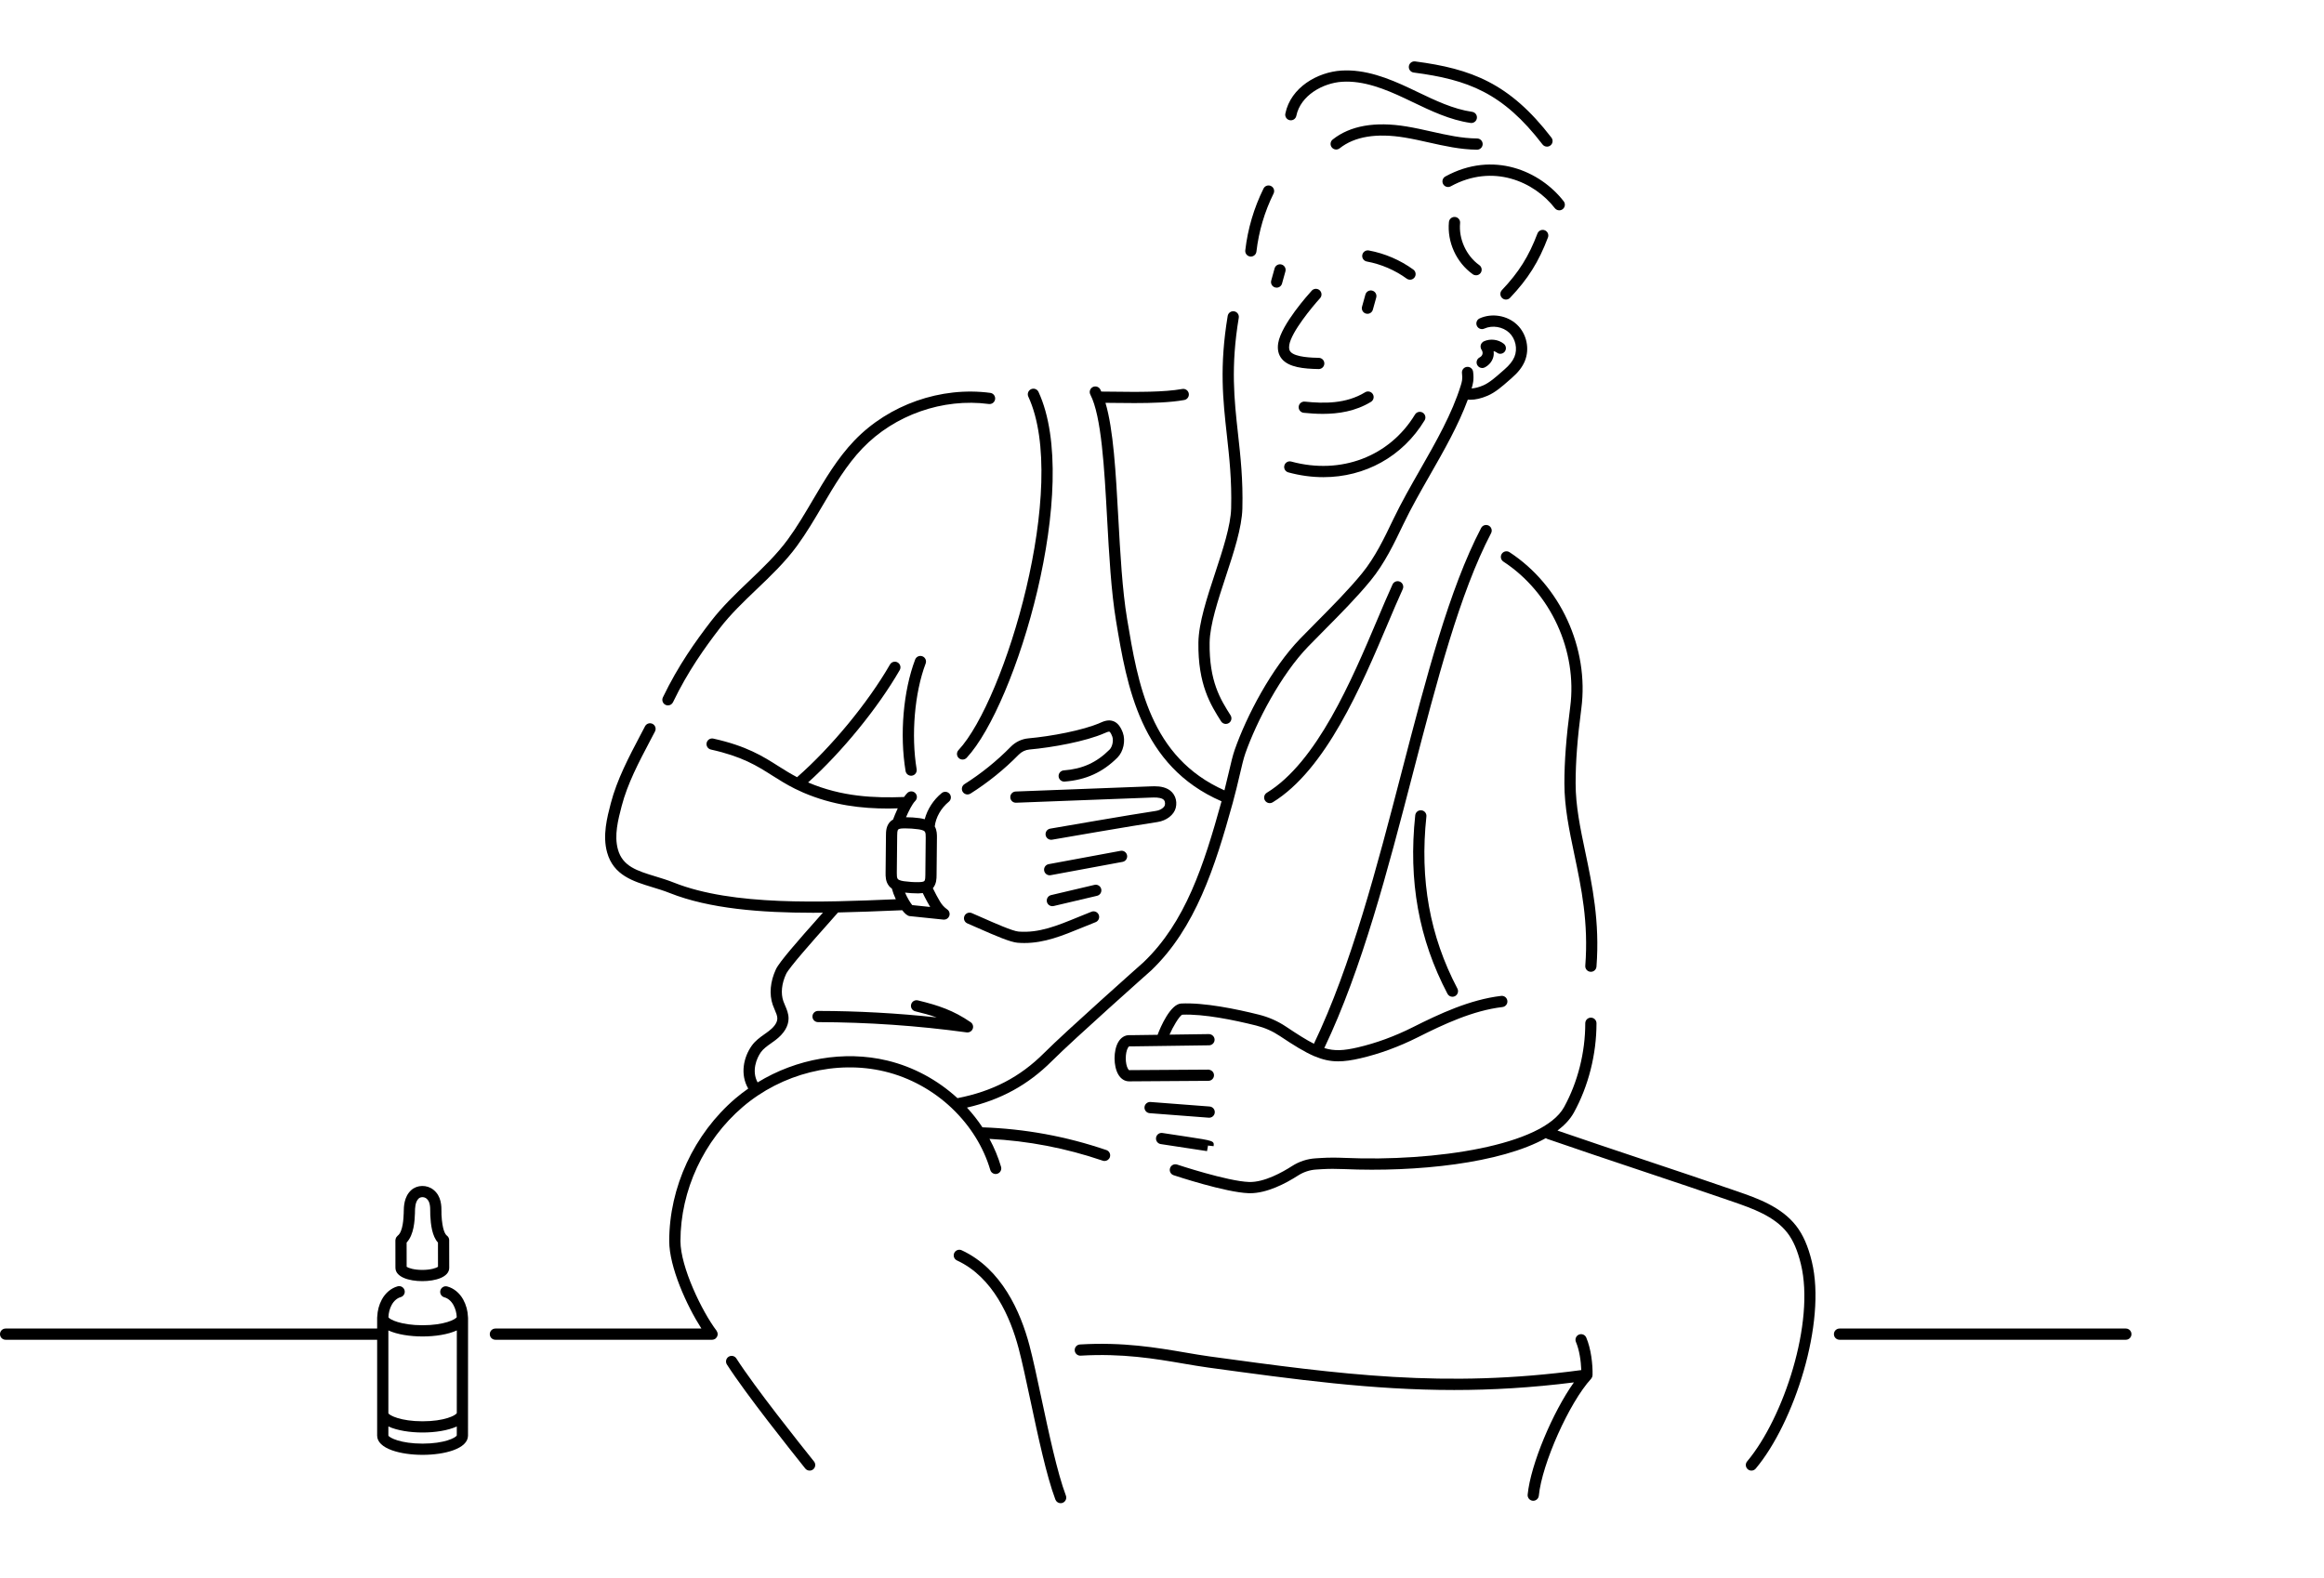
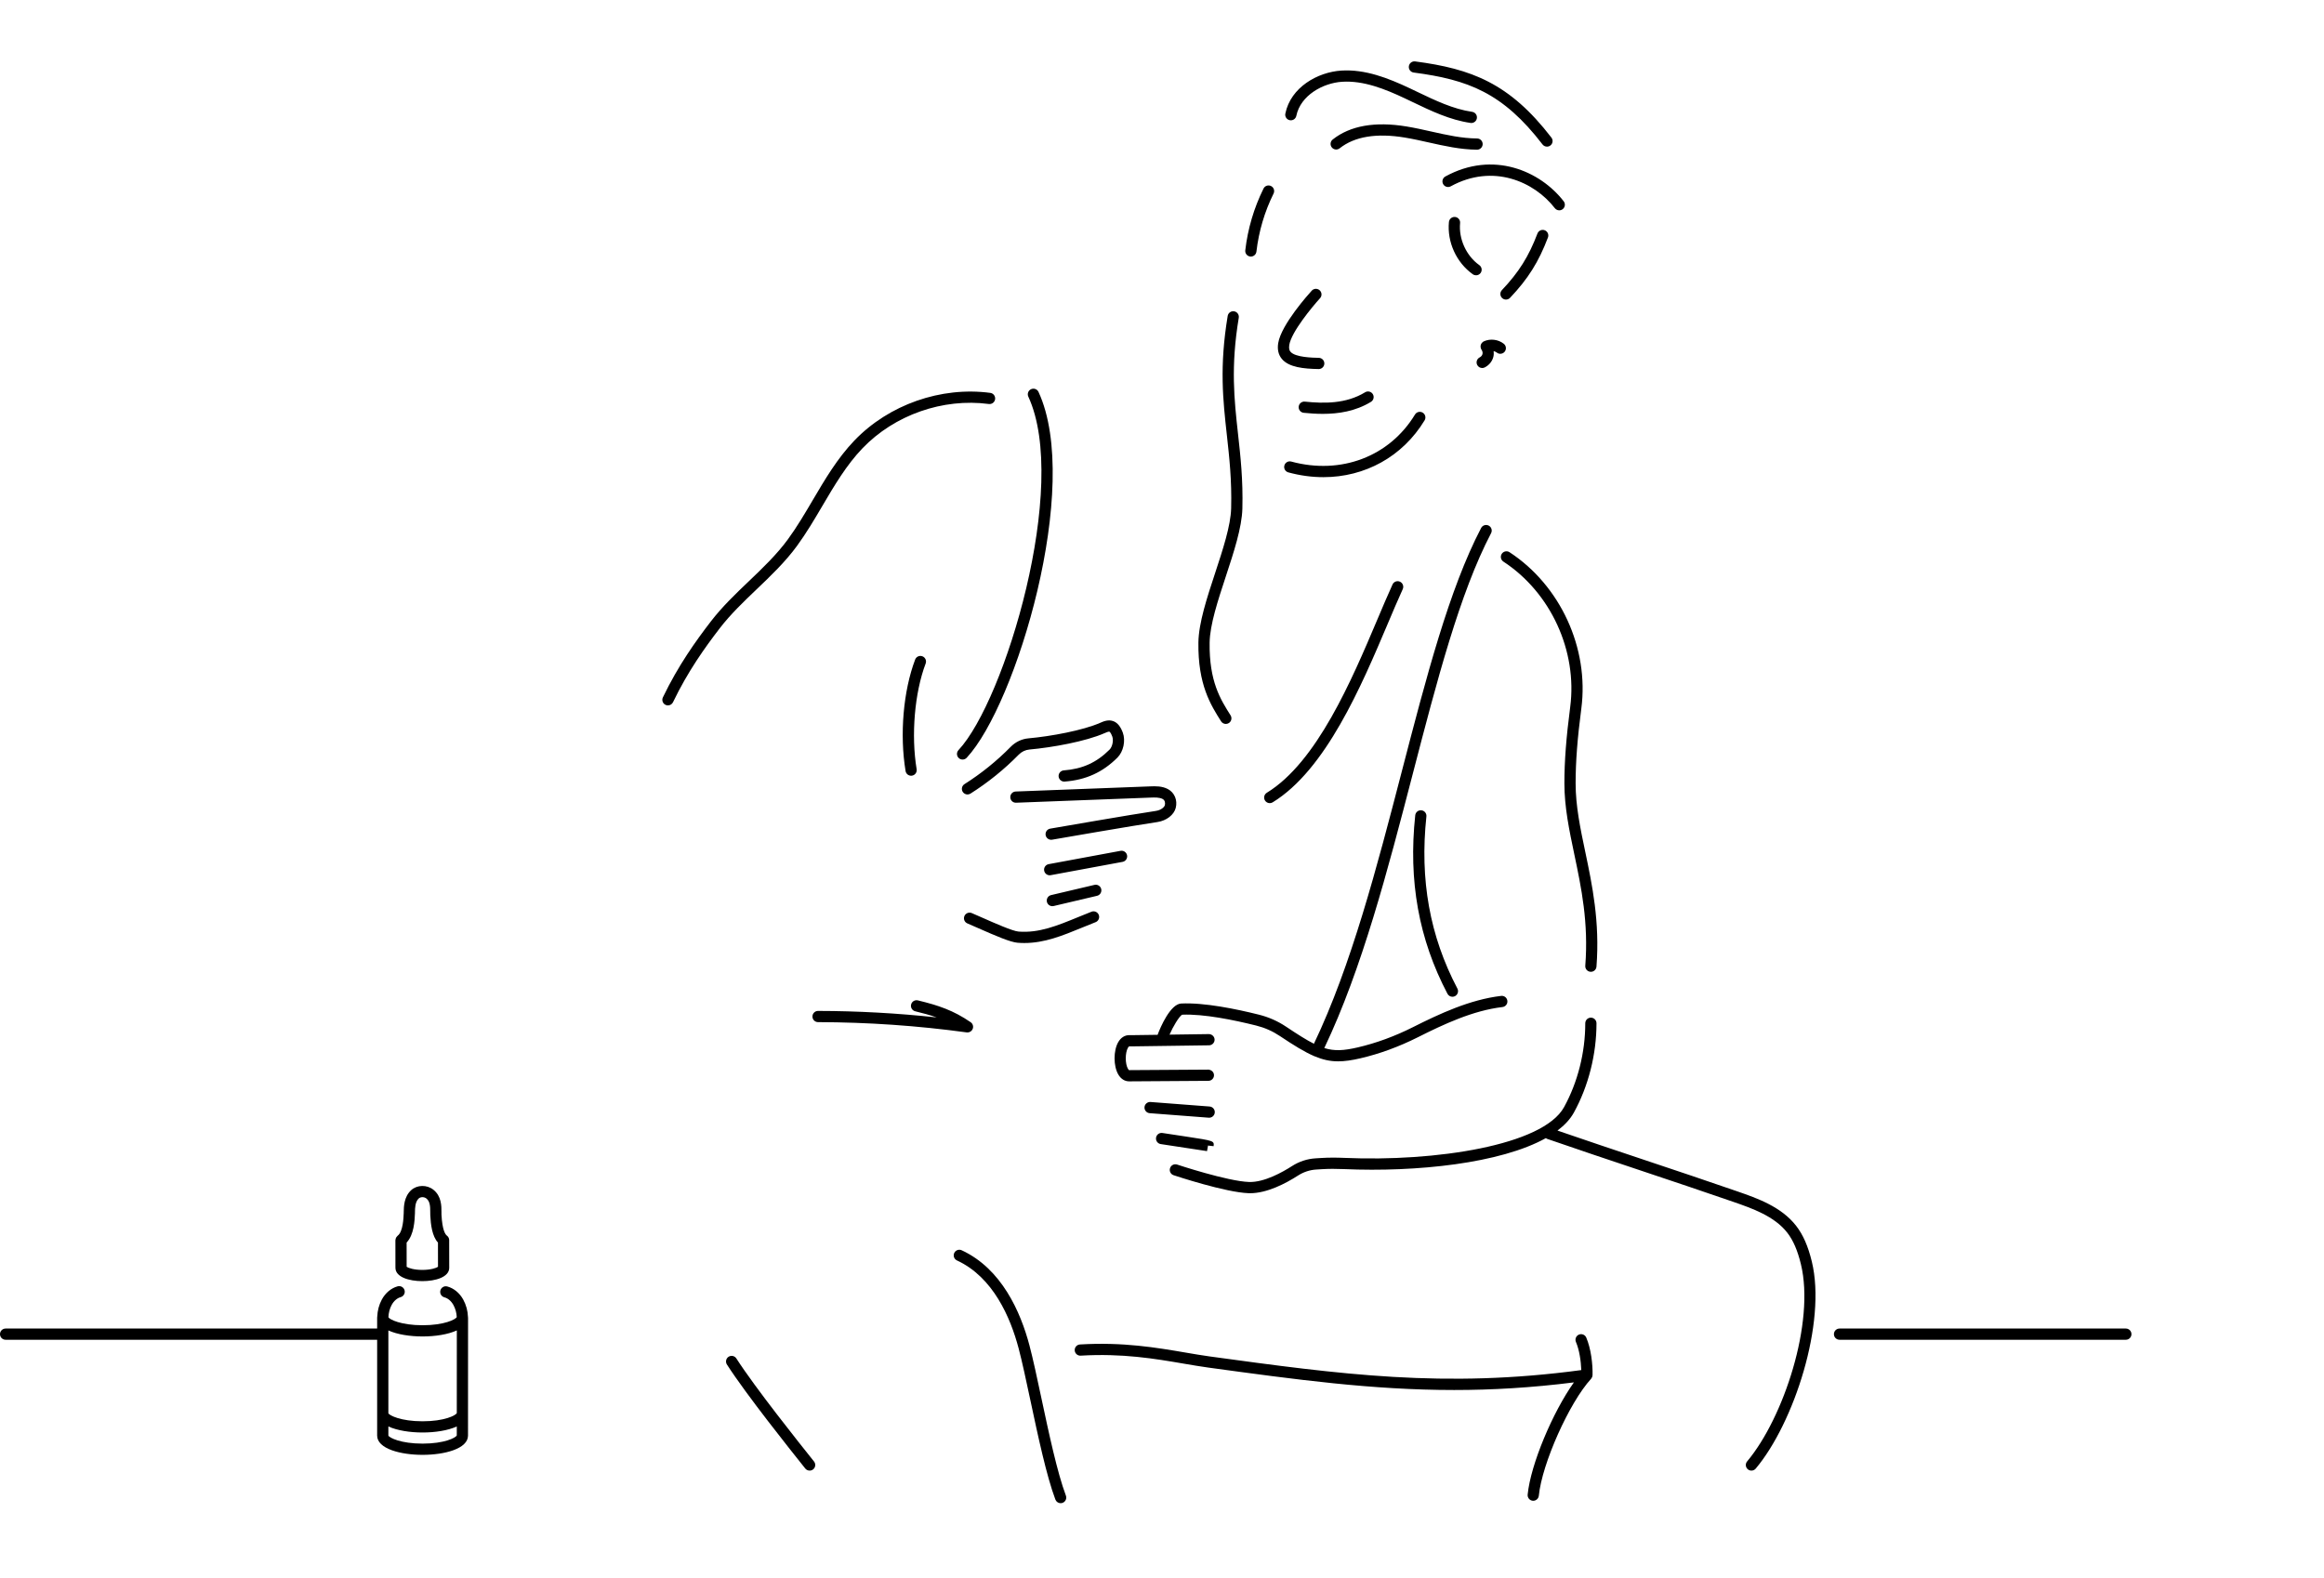
<svg xmlns="http://www.w3.org/2000/svg" width="265" height="180" viewBox="0 0 265 180">
  <g fill-rule="evenodd" transform="translate(0 7)">
    <path d="M242.405 144.534L209.758 144.534C209.404 144.534 209.118 144.821 209.118 145.174 209.118 145.528 209.404 145.814 209.758 145.814L242.405 145.814C242.758 145.814 243.044 145.528 243.044 145.174 243.044 144.821 242.758 144.534 242.405 144.534M75.887 73.396C75.976 73.439 76.071 73.459 76.164 73.459 76.402 73.459 76.631 73.325 76.741 73.096 78.44 69.561 80.391 66.845 82.076 64.655 83.307 63.053 84.813 61.616 86.268 60.225 87.873 58.694 89.531 57.11 90.878 55.269 91.95 53.801 92.884 52.215 93.786 50.681 95.127 48.402 96.514 46.044 98.344 44.135 101.998 40.324 107.516 38.387 112.752 39.08 113.102 39.127 113.424 38.881 113.47 38.53 113.517 38.18 113.27 37.858 112.92 37.812 107.291 37.065 101.351 39.15 97.421 43.25 95.487 45.267 94.062 47.69 92.683 50.032 91.797 51.539 90.88 53.097 89.845 54.513 88.566 56.263 86.948 57.807 85.385 59.3 83.894 60.723 82.352 62.196 81.061 63.875 79.337 66.117 77.338 68.9 75.588 72.542 75.435 72.86 75.569 73.243 75.887 73.396M105.178 67.857C104.848 67.731 104.479 67.897 104.353 68.228 102.999 71.799 102.571 76.79 103.26 80.945 103.312 81.258 103.583 81.48 103.891 81.48 103.925 81.48 103.961 81.477 103.996 81.471 104.345 81.414 104.58 81.084 104.522 80.736 103.877 76.849 104.29 72.004 105.55 68.682 105.675 68.351 105.508 67.982 105.178 67.857M109.294 78.559C109.053 78.817 109.066 79.222 109.324 79.463 109.448 79.578 109.605 79.635 109.761 79.635 109.932 79.635 110.103 79.567 110.229 79.432 115.855 73.407 123.387 48.453 118.419 37.704 118.271 37.383 117.89 37.244 117.57 37.392 117.249 37.54 117.109 37.92 117.257 38.241 121.946 48.384 114.597 72.88 109.294 78.559M144.787 84.608C144.901 84.608 145.017 84.578 145.121 84.514 151.186 80.801 155.245 71.217 158.209 64.22 158.825 62.764 159.408 61.389 159.952 60.196 160.098 59.875 159.956 59.495 159.635 59.349 159.313 59.201 158.934 59.344 158.787 59.665 158.236 60.874 157.65 62.257 157.031 63.721 154.135 70.559 150.168 79.924 144.453 83.422 144.152 83.607 144.056 84 144.241 84.302 144.362 84.499 144.572 84.608 144.787 84.608M127.004 75.278C126.403 75.025 125.827 75.28 125.445 75.448 123.509 76.301 119.864 76.984 117.264 77.217 116.508 77.285 115.792 77.627 115.249 78.181 113.665 79.795 111.891 81.227 109.978 82.438 109.679 82.627 109.591 83.022 109.779 83.321 109.901 83.513 110.109 83.618 110.321 83.618 110.438 83.618 110.556 83.586 110.662 83.519 112.659 82.256 114.509 80.761 116.162 79.078 116.493 78.74 116.925 78.532 117.379 78.492 119.999 78.257 123.803 77.57 125.96 76.619 126.073 76.57 126.412 76.419 126.504 76.456 126.51 76.459 126.652 76.524 126.83 77.006 126.994 77.451 126.843 78.178 126.52 78.501 125.044 79.978 123.433 80.709 121.3 80.871 120.948 80.898 120.684 81.206 120.711 81.558 120.738 81.91 121.048 82.175 121.397 82.147 123.824 81.963 125.739 81.091 127.425 79.406 128.102 78.728 128.369 77.48 128.031 76.564 127.781 75.886 127.445 75.465 127.004 75.278M116.03 100.53C116.29 100.551 116.546 100.561 116.799 100.561 119.109 100.561 121.126 99.734 123.425 98.79 123.912 98.59 124.412 98.385 124.929 98.183 125.258 98.054 125.42 97.682 125.291 97.354 125.162 97.025 124.789 96.863 124.462 96.991 123.939 97.196 123.433 97.404 122.939 97.606 120.54 98.591 118.471 99.443 116.132 99.255 115.472 99.202 113.396 98.285 112.022 97.677 111.574 97.48 111.157 97.295 110.808 97.147 110.483 97.009 110.107 97.161 109.969 97.486 109.831 97.812 109.983 98.187 110.308 98.325 110.653 98.471 111.063 98.653 111.505 98.848 113.572 99.761 115.218 100.466 116.03 100.53M134.068 85.144C134.285 84.268 133.929 83.41 133.182 83.008 132.506 82.644 131.756 82.673 131.156 82.695L115.817 83.28C115.464 83.293 115.188 83.59 115.202 83.943 115.215 84.296 115.504 84.576 115.866 84.559L131.204 83.974C131.675 83.957 132.207 83.936 132.576 84.135 132.834 84.274 132.887 84.587 132.826 84.835 132.773 85.048 132.408 85.406 131.794 85.495 129.216 85.871 119.847 87.499 119.753 87.515 119.404 87.575 119.172 87.907 119.232 88.255 119.286 88.566 119.556 88.785 119.862 88.785 119.898 88.785 119.935 88.782 119.972 88.776 120.066 88.759 129.418 87.135 131.979 86.762 133.008 86.611 133.867 85.946 134.068 85.144M128.517 90.56C128.452 90.212 128.117 89.983 127.771 90.047L119.577 91.566C119.23 91.63 119 91.964 119.064 92.311 119.122 92.619 119.39 92.835 119.693 92.835 119.731 92.835 119.771 92.831 119.81 92.824L128.005 91.305C128.352 91.241 128.582 90.907 128.517 90.56M125.57 94.406C125.489 94.062 125.143 93.848 124.8 93.93L119.852 95.096C119.508 95.177 119.295 95.522 119.376 95.866 119.446 96.16 119.708 96.359 119.999 96.359 120.047 96.359 120.096 96.353 120.146 96.342L125.094 95.176C125.438 95.095 125.65 94.75 125.57 94.406M172.129 55.986C171.834 55.793 171.436 55.876 171.243 56.171 171.05 56.467 171.133 56.864 171.428 57.057 176.822 60.584 179.883 67.248 179.047 73.638 178.589 77.139 178.384 79.825 178.384 82.345 178.384 85.064 178.934 87.681 179.516 90.453 180.318 94.272 181.148 98.222 180.766 103.155 180.738 103.507 181.002 103.815 181.354 103.842 181.371 103.844 181.388 103.844 181.405 103.844 181.736 103.844 182.016 103.589 182.042 103.253 182.437 98.138 181.551 93.915 180.769 90.19 180.2 87.485 179.664 84.931 179.664 82.345 179.664 79.882 179.865 77.248 180.316 73.804 181.214 66.937 177.925 59.777 172.129 55.986M162.08 85.424C161.726 85.383 161.414 85.641 161.376 85.992 160.578 93.47 161.78 100.129 165.051 106.35 165.165 106.568 165.388 106.692 165.618 106.692 165.718 106.692 165.82 106.669 165.914 106.619 166.227 106.454 166.348 106.067 166.183 105.755 163.035 99.765 161.879 93.345 162.648 86.127 162.686 85.776 162.431 85.461 162.08 85.424M118.75 152.482C118.261 150.184 117.798 148.013 117.385 146.453 116.383 142.671 114.229 137.718 109.658 135.606 109.337 135.458 108.957 135.598 108.809 135.919 108.66 136.24 108.8 136.62 109.121 136.768 113.241 138.671 115.216 143.264 116.148 146.78 116.553 148.31 117.012 150.466 117.499 152.749 118.36 156.791 119.336 161.373 120.344 164.042 120.44 164.298 120.684 164.456 120.942 164.456 121.017 164.456 121.094 164.442 121.168 164.414 121.499 164.289 121.666 163.92 121.541 163.589 120.567 161.012 119.602 156.48 118.75 152.482M83.964 147.945C83.773 147.647 83.377 147.561 83.079 147.753 82.783 147.944 82.697 148.34 82.888 148.637 85.111 152.091 90.161 158.419 91.821 160.498 91.947 160.656 92.133 160.738 92.321 160.738 92.461 160.738 92.602 160.693 92.72 160.599 92.996 160.378 93.041 159.975 92.821 159.699 91.171 157.633 86.151 151.344 83.964 147.945M204.812 132.821C203.116 130.631 200.352 129.671 198.133 128.899 194.912 127.78 191.133 126.515 187.479 125.293 184.109 124.166 180.638 123.004 177.596 121.953 178.408 121.34 179.046 120.66 179.462 119.906 181.126 116.885 182.044 113.265 182.044 109.714 182.044 109.361 181.757 109.074 181.404 109.074 181.05 109.074 180.764 109.361 180.764 109.714 180.764 113.053 179.903 116.453 178.341 119.288 175.935 123.654 163.633 125.524 153.286 125.069 152.34 125.028 151.492 125.031 150.694 125.079L150.01 125.121C149.065 125.178 148.139 125.481 147.335 125.997 146.239 126.701 144.155 127.874 142.427 127.818 139.966 127.736 134.284 125.851 134.227 125.832 133.89 125.719 133.53 125.901 133.418 126.236 133.306 126.571 133.487 126.934 133.822 127.045 134.063 127.125 139.738 129.008 142.385 129.097 142.439 129.099 142.493 129.099 142.547 129.099 144.466 129.099 146.577 128.006 148.027 127.074 148.647 126.675 149.359 126.442 150.088 126.398L150.771 126.356C151.526 126.311 152.33 126.308 153.23 126.347 161.534 126.713 171.115 125.692 176.272 122.813 176.318 122.845 176.362 122.88 176.418 122.9 179.639 124.019 183.418 125.284 187.072 126.506 190.724 127.728 194.499 128.991 197.713 130.108 199.773 130.824 202.337 131.715 203.801 133.605 204.476 134.476 204.969 135.615 205.352 137.19 206.97 143.82 203.385 154.728 199.222 159.687 198.994 159.958 199.029 160.361 199.3 160.588 199.42 160.689 199.566 160.738 199.711 160.738 199.894 160.738 200.075 160.66 200.201 160.51 204.558 155.321 208.299 143.872 206.596 136.887 206.168 135.131 205.601 133.839 204.812 132.821M93.28 108.306C92.928 108.306 92.641 108.592 92.641 108.945 92.64 109.298 92.926 109.585 93.279 109.585 98.93 109.596 104.634 109.99 110.233 110.756 110.263 110.76 110.292 110.762 110.321 110.762 110.581 110.762 110.82 110.602 110.917 110.353 111.024 110.077 110.927 109.763 110.683 109.595 108.741 108.257 107.005 107.669 104.663 107.105 104.321 107.022 103.974 107.233 103.891 107.578 103.809 107.921 104.02 108.266 104.364 108.349 105.257 108.564 106.055 108.782 106.807 109.048 102.317 108.563 97.783 108.314 93.281 108.306L93.28 108.306zM137.927 119.209L131.191 118.694C130.843 118.67 130.531 118.931 130.505 119.283 130.478 119.635 130.741 119.943 131.094 119.97L137.83 120.485C137.846 120.486 137.863 120.487 137.879 120.487 138.211 120.487 138.491 120.232 138.517 119.896 138.544 119.544 138.28 119.236 137.927 119.209M135.198 122.63L132.549 122.229C132.198 122.176 131.874 122.416 131.821 122.766 131.768 123.116 132.009 123.442 132.358 123.495 134.397 123.803 137.484 124.271 137.634 124.297L137.749 123.668 137.114 123.593 138.385 123.735C138.45 123.124 138.45 123.124 135.198 122.63" />
    <path d="M180.035 145.228C179.711 145.368 179.561 145.745 179.701 146.069 180.089 146.968 180.276 148.256 180.31 149.273 164.727 151.376 152.883 149.762 137.944 147.717 137.07 147.597 136.156 147.441 135.187 147.275 131.848 146.705 128.062 146.058 123.147 146.351 122.795 146.371 122.526 146.674 122.547 147.027 122.568 147.38 122.875 147.649 123.223 147.627 127.995 147.343 131.701 147.977 134.972 148.537 135.951 148.704 136.876 148.862 137.77 148.985 147.819 150.36 156.472 151.545 165.811 151.545 170.145 151.545 174.631 151.287 179.468 150.677 177.055 154.062 174.534 160.034 174.195 163.474 174.16 163.826 174.417 164.139 174.768 164.174 174.79 164.176 174.811 164.177 174.832 164.177 175.157 164.177 175.436 163.93 175.468 163.6 175.828 159.949 178.947 152.972 181.427 150.269 181.434 150.261 181.436 150.251 181.443 150.242 181.464 150.217 181.479 150.188 181.496 150.159 181.514 150.13 181.533 150.104 181.545 150.073 181.552 150.056 181.557 150.041 181.562 150.024 181.572 149.994 181.573 149.961 181.578 149.929 181.582 149.903 181.594 149.88 181.595 149.853 181.627 148.62 181.417 146.815 180.876 145.562 180.736 145.237 180.357 145.089 180.035 145.228M134.794 108.738C137.261 108.63 140.753 109.352 143.253 109.978 144.211 110.218 145.111 110.616 145.927 111.161 147.545 112.242 148.748 112.985 149.831 113.452 149.839 113.456 149.843 113.463 149.851 113.467 149.864 113.473 149.879 113.471 149.892 113.477 150.813 113.865 151.651 114.058 152.578 114.057 153.331 114.057 154.144 113.938 155.116 113.712 157.313 113.202 159.523 112.391 161.684 111.305 164.585 109.845 167.961 108.256 171.32 107.865 171.671 107.824 171.922 107.507 171.882 107.156 171.841 106.805 171.529 106.551 171.173 106.594 167.607 107.009 164.108 108.653 161.11 110.161 159.038 111.203 156.924 111.978 154.825 112.466 153.23 112.837 152.171 112.904 151.006 112.542 155.304 103.535 158.248 92.225 161.093 81.273 163.849 70.663 166.452 60.641 170.024 53.816 170.188 53.503 170.067 53.116 169.754 52.952 169.44 52.789 169.054 52.909 168.89 53.223 165.251 60.178 162.63 70.268 159.854 80.951 157.018 91.869 154.083 103.145 149.823 112.051 148.961 111.618 147.964 110.983 146.638 110.097 145.699 109.47 144.665 109.013 143.564 108.737 140.965 108.086 137.311 107.335 134.687 107.462 133.463 107.521 132.328 110.133 131.998 111.031L129.096 111.071 128.762 111.07 128.759 111.07C128.249 111.07 127.804 111.354 127.508 111.869 126.95 112.836 126.953 114.591 127.512 115.551 127.808 116.06 128.249 116.34 128.755 116.34L128.764 116.34 137.793 116.281C138.147 116.278 138.431 115.99 138.429 115.637 138.426 115.284 138.135 115.023 137.784 115.002L128.756 115.06C128.735 115.06 128.679 115.013 128.618 114.908 128.286 114.338 128.285 113.082 128.617 112.508 128.679 112.399 128.738 112.35 128.759 112.35L129.104 112.35 137.865 112.229C138.219 112.224 138.502 111.933 138.497 111.58 138.492 111.226 138.188 110.953 137.848 110.949L133.36 111.012C133.733 110.136 134.45 108.927 134.794 108.738M139.778 75.573C139.895 75.573 140.013 75.542 140.12 75.474 140.418 75.285 140.507 74.89 140.318 74.591 139.17 72.779 137.87 70.726 137.931 66.297 137.958 64.27 138.881 61.469 139.773 58.76 140.676 56.02 141.609 53.187 141.665 51.007 141.748 47.731 141.454 45.07 141.169 42.498 140.734 38.564 140.323 34.849 141.253 29.245 141.311 28.896 141.076 28.566 140.727 28.509 140.379 28.452 140.048 28.686 139.991 29.035 139.032 34.813 139.452 38.615 139.897 42.638 140.177 45.169 140.467 47.785 140.385 50.975 140.335 52.966 139.431 55.708 138.558 58.36 137.635 61.161 136.682 64.056 136.651 66.28 136.585 71.089 138.056 73.41 139.237 75.276 139.359 75.468 139.566 75.573 139.778 75.573" />
-     <path d="M105.448 87.849C105.555 87.978 105.561 88.254 105.557 88.549L105.557 88.555C105.554 89.516 105.545 90.099 105.536 90.682 105.527 91.27 105.518 91.857 105.515 92.826 105.515 93.021 105.514 93.385 105.391 93.495 105.26 93.613 104.871 93.617 104.743 93.619 104.213 93.627 103.667 93.591 103.135 93.519 102.983 93.499 102.519 93.436 102.371 93.257 102.264 93.127 102.258 92.851 102.261 92.556L102.304 88.28C102.304 88.084 102.306 87.72 102.429 87.609 102.558 87.492 102.948 87.488 103.076 87.486 103.118 87.486 103.16 87.486 103.201 87.486 103.696 87.486 104.194 87.519 104.683 87.586 104.852 87.609 105.3 87.67 105.448 87.849L105.448 87.849zM104.021 96.237C103.834 96.018 103.474 95.455 103.2 94.811 103.67 94.866 104.145 94.899 104.617 94.899 104.664 94.899 104.711 94.899 104.758 94.898 104.908 94.896 105.065 94.885 105.223 94.866 105.5 95.46 105.924 96.209 106.065 96.449L104.021 96.237zM108.597 119.461C110.611 121.391 112.137 123.794 112.92 126.448 113.02 126.787 113.374 126.981 113.715 126.881 114.053 126.781 114.247 126.425 114.147 126.086 113.821 124.98 113.375 123.913 112.827 122.901 117.266 123.134 121.506 123.946 125.744 125.388 125.813 125.411 125.883 125.422 125.951 125.422 126.217 125.422 126.465 125.254 126.556 124.988 126.67 124.654 126.491 124.29 126.157 124.176 121.528 122.602 116.9 121.756 112.025 121.583 111.498 120.789 110.909 120.035 110.26 119.333 114.113 118.448 117.221 116.749 119.948 114.022 122.467 111.503 131.164 103.782 131.269 103.688 136.316 98.859 138.546 91.897 140.564 84.587 140.886 83.422 141.136 82.348 141.358 81.401 141.595 80.387 141.8 79.511 141.998 78.946 143.271 75.319 146.063 69.948 149.187 66.726 149.754 66.14 150.356 65.534 150.971 64.914 152.831 63.037 154.755 61.096 156.302 59.2 157.886 57.26 158.965 55.003 160.009 52.82 160.91 50.936 162.002 49.024 163.059 47.174 164.654 44.382 166.296 41.507 167.373 38.58 167.463 38.586 167.552 38.597 167.643 38.597 168.251 38.597 168.889 38.448 169.615 38.142 170.507 37.765 171.331 37.038 172.058 36.397L172.375 36.119C173.112 35.48 173.586 34.87 173.866 34.201 174.455 32.795 174.088 31.076 172.973 30.022 171.863 28.975 170.114 28.684 168.72 29.316 168.399 29.462 168.256 29.842 168.403 30.163 168.548 30.484 168.927 30.627 169.249 30.481 170.168 30.064 171.363 30.263 172.094 30.952 172.819 31.637 173.067 32.795 172.686 33.706 172.485 34.187 172.119 34.647 171.536 35.153L171.211 35.437C170.558 36.014 169.817 36.667 169.117 36.963 168.621 37.173 168.194 37.282 167.803 37.307 167.937 36.872 168.098 36.329 167.974 35.398 167.927 35.048 167.606 34.802 167.255 34.848 166.905 34.895 166.659 35.217 166.706 35.567 166.794 36.233 166.692 36.564 166.572 36.955 165.584 40.173 163.736 43.409 161.948 46.54 160.88 48.409 159.776 50.342 158.855 52.268 157.843 54.383 156.797 56.57 155.311 58.391 153.803 60.239 151.901 62.157 150.062 64.013 149.444 64.637 148.839 65.247 148.268 65.835 144.992 69.214 142.152 74.642 140.791 78.522 140.569 79.153 140.367 80.016 140.112 81.11 139.966 81.736 139.804 82.422 139.62 83.147 131.155 79.38 129.76 71.033 128.519 63.589 127.971 60.3 127.741 56.121 127.519 52.08 127.235 46.909 126.961 41.986 126.053 38.946 126.38 38.949 126.716 38.953 127.069 38.957 127.793 38.966 128.566 38.975 129.354 38.975 131.352 38.975 133.441 38.914 135.037 38.625 135.385 38.562 135.616 38.23 135.553 37.882 135.49 37.535 135.156 37.302 134.81 37.367 132.704 37.747 129.59 37.709 127.085 37.677 126.55 37.671 126.045 37.665 125.577 37.663 125.54 37.583 125.505 37.498 125.466 37.423 125.304 37.11 124.92 36.987 124.604 37.149 124.291 37.311 124.168 37.697 124.331 38.011 125.599 40.461 125.926 46.404 126.242 52.15 126.465 56.226 126.697 60.44 127.266 63.857 128.497 71.238 130.028 80.387 139.289 84.396 137.259 91.737 135.17 98.185 130.402 102.747 130.044 103.065 121.589 110.571 119.043 113.118 116.311 115.85 113.164 117.483 109.178 118.256 106.943 116.208 104.186 114.692 101.173 113.968 96.249 112.785 90.824 113.745 86.388 116.46 85.685 115.17 86.259 113.722 86.767 113.01 87.048 112.617 87.478 112.313 87.933 111.991 88.105 111.869 88.276 111.748 88.442 111.621 89.403 110.886 89.913 110.042 89.918 109.18 89.921 108.611 89.708 108.118 89.519 107.682 89.45 107.522 89.38 107.362 89.324 107.198 89.014 106.301 89.125 105.199 89.637 104.095 89.976 103.362 92.84 100.143 94.378 98.414 94.885 97.845 95.3 97.377 95.558 97.077 97.781 97.03 99.964 96.942 102.02 96.855L102.879 96.82C103.157 97.185 103.444 97.443 103.701 97.489L107.577 97.891C107.6 97.894 107.622 97.895 107.644 97.895 107.907 97.895 108.146 97.733 108.241 97.484 108.345 97.214 108.254 96.907 108.019 96.737 107.609 96.44 107.405 96.183 107.191 95.839 106.986 95.512 106.588 94.764 106.372 94.311 106.787 93.829 106.794 93.189 106.795 92.829 106.798 91.868 106.807 91.285 106.816 90.702 106.825 90.115 106.834 89.528 106.837 88.561 106.841 88.211 106.843 87.71 106.588 87.261 106.703 86.236 107.299 85.174 108.19 84.449 108.464 84.226 108.505 83.823 108.282 83.549 108.059 83.275 107.656 83.234 107.382 83.457 106.43 84.231 105.739 85.321 105.444 86.443 105.242 86.386 105.04 86.343 104.856 86.318 104.345 86.248 103.828 86.218 103.313 86.213 103.601 85.544 104.009 84.71 104.362 84.358 104.612 84.108 104.612 83.703 104.362 83.453 104.112 83.203 103.707 83.203 103.457 83.453 103.332 83.579 103.208 83.734 103.088 83.907 99.68 84.033 96.006 83.89 92.145 82.247 95.986 78.791 100.102 73.757 102.591 69.433 102.767 69.127 102.663 68.735 102.356 68.559 102.051 68.384 101.659 68.489 101.483 68.794 98.967 73.165 94.748 78.273 90.888 81.647 90.12 81.243 89.45 80.825 88.763 80.389 86.984 79.26 85.145 78.091 81.34 77.245 80.995 77.168 80.653 77.386 80.577 77.73 80.5 78.075 80.718 78.417 81.063 78.494 84.648 79.292 86.314 80.349 88.077 81.469 88.857 81.964 89.661 82.471 90.637 82.959 90.684 82.988 90.731 83.011 90.783 83.027 91.039 83.152 91.297 83.277 91.581 83.399 95.006 84.87 98.26 85.223 101.317 85.223 101.672 85.223 102.017 85.207 102.368 85.199 102.129 85.709 101.94 86.188 101.83 86.484 101.742 86.535 101.653 86.586 101.572 86.659 101.027 87.149 101.026 87.882 101.024 88.27L100.982 92.541C100.977 92.951 100.971 93.57 101.384 94.071 101.476 94.183 101.584 94.272 101.696 94.351 101.793 94.724 101.952 95.151 102.147 95.569L101.966 95.577C93.769 95.92 83.567 96.348 76.843 93.671 76.135 93.389 75.427 93.173 74.743 92.964 72.651 92.326 70.998 91.821 70.461 89.893 70.014 88.287 70.479 86.508 70.888 84.938 71.555 82.382 72.823 79.974 74.166 77.423L74.686 76.431C74.85 76.118 74.728 75.732 74.415 75.568 74.103 75.405 73.716 75.526 73.552 75.84L73.034 76.827C71.716 79.33 70.354 81.917 69.65 84.615 69.222 86.256 68.689 88.297 69.229 90.236 69.954 92.84 72.199 93.525 74.369 94.188 75.029 94.389 75.711 94.598 76.37 94.86 80.892 96.66 86.83 97.111 92.714 97.111 93.088 97.111 93.46 97.104 93.834 97.101 93.704 97.247 93.568 97.4 93.423 97.563 91.036 100.246 88.862 102.722 88.476 103.557 87.824 104.962 87.696 106.404 88.114 107.616 88.181 107.809 88.263 108 88.345 108.19 88.497 108.541 88.64 108.873 88.638 109.173 88.635 109.743 88.107 110.266 87.664 110.605 87.511 110.722 87.353 110.834 87.194 110.946 86.672 111.315 86.132 111.697 85.726 112.266 84.788 113.58 84.365 115.525 85.318 117.165 84.816 117.519 84.326 117.888 83.858 118.289 79.132 122.334 76.31 128.416 76.31 134.559 76.31 137.501 78.286 141.897 79.98 144.534L56.49 144.534C56.136 144.534 55.85 144.821 55.85 145.174 55.85 145.527 56.136 145.814 56.49 145.814L81.201 145.814C81.201 145.814 81.202 145.814 81.202 145.814 81.202 145.814 81.202 145.814 81.202 145.814 81.279 145.814 81.354 145.796 81.428 145.768 81.454 145.758 81.476 145.743 81.5 145.73 81.53 145.714 81.561 145.704 81.588 145.683 81.6 145.674 81.606 145.661 81.617 145.651 81.65 145.622 81.676 145.589 81.703 145.553 81.727 145.521 81.752 145.491 81.769 145.456 81.786 145.42 81.796 145.383 81.807 145.344 81.819 145.301 81.83 145.26 81.833 145.216 81.834 145.201 81.841 145.189 81.841 145.174 81.841 145.148 81.83 145.125 81.826 145.1 81.821 145.056 81.815 145.015 81.8 144.972 81.786 144.93 81.766 144.893 81.744 144.856 81.731 144.833 81.727 144.808 81.711 144.787 80.031 142.574 77.59 137.49 77.59 134.559 77.59 128.785 80.244 123.066 84.69 119.261 89.157 115.438 95.359 113.887 100.874 115.212 103.76 115.906 106.393 117.377 108.502 119.367 108.532 119.401 108.561 119.434 108.597 119.461L108.597 119.461zM160.405 24.783C160.519 24.865 160.65 24.905 160.78 24.905 160.978 24.905 161.173 24.813 161.298 24.641 161.506 24.355 161.443 23.955 161.157 23.747 159.66 22.66 157.906 21.906 156.086 21.569 155.737 21.504 155.404 21.733 155.34 22.081 155.275 22.429 155.505 22.763 155.852 22.827 157.487 23.13 159.061 23.806 160.405 24.783M155.755 28.769C155.813 28.785 155.87 28.792 155.927 28.792 156.207 28.792 156.464 28.607 156.543 28.323L156.928 26.939C157.022 26.599 156.823 26.246 156.483 26.152 156.142 26.056 155.79 26.256 155.694 26.597L155.31 27.981C155.215 28.321 155.415 28.674 155.755 28.769M145.4 25.786C145.457 25.802 145.515 25.81 145.572 25.81 145.851 25.81 146.109 25.625 146.187 25.341L146.572 23.957C146.667 23.616 146.467 23.264 146.127 23.169 145.786 23.076 145.434 23.273 145.339 23.614L144.954 24.999C144.86 25.339 145.059 25.692 145.4 25.786" />
    <path d="M150.521 27.015C150.759 26.754 150.74 26.349 150.479 26.111 150.219 25.873 149.813 25.892 149.575 26.153 149.22 26.543 146.091 30.024 145.75 32.139 145.634 32.863 145.775 33.469 146.17 33.942 146.975 34.903 148.66 35.064 150.36 35.095L150.372 35.095C150.72 35.095 151.005 34.816 151.011 34.466 151.018 34.113 150.736 33.822 150.383 33.815 149.717 33.803 147.693 33.767 147.152 33.12 147.056 33.007 146.939 32.803 147.013 32.342 147.251 30.868 149.626 27.997 150.521 27.015M165.916 17.745C165.569 17.715 165.252 17.969 165.218 18.321 164.998 20.61 166.067 22.95 167.941 24.283 168.054 24.363 168.183 24.401 168.311 24.401 168.511 24.401 168.709 24.308 168.833 24.133 169.038 23.845 168.97 23.445 168.682 23.24 167.198 22.185 166.317 20.257 166.491 18.443 166.525 18.092 166.267 17.779 165.916 17.745M146.903 46.88C148.251 47.247 149.593 47.425 150.901 47.425 155.633 47.425 159.923 45.097 162.443 40.946 162.626 40.644 162.53 40.25 162.228 40.067 161.925 39.884 161.532 39.98 161.349 40.282 158.436 45.08 152.897 47.183 147.239 45.646 146.898 45.552 146.547 45.754 146.454 46.095 146.36 46.436 146.562 46.788 146.903 46.88M148.787 38.81C148.433 38.776 148.122 39.031 148.086 39.382 148.051 39.734 148.307 40.048 148.658 40.084 149.333 40.152 150.066 40.206 150.831 40.206 152.613 40.206 154.564 39.914 156.328 38.835 156.629 38.651 156.724 38.257 156.54 37.956 156.356 37.654 155.962 37.56 155.66 37.744 153.479 39.077 150.963 39.031 148.787 38.81M176.137 19.262C175.806 19.137 175.438 19.304 175.312 19.634 174.321 22.249 173.184 24.059 171.259 26.089 171.016 26.346 171.027 26.75 171.283 26.994 171.406 27.111 171.565 27.169 171.723 27.169 171.893 27.169 172.062 27.102 172.187 26.97 174.24 24.806 175.451 22.876 176.509 20.087 176.634 19.757 176.468 19.388 176.137 19.262M168.715 33.77C168.402 33.934 168.282 34.321 168.446 34.634 168.561 34.852 168.783 34.976 169.014 34.976 169.113 34.976 169.215 34.953 169.31 34.903 169.812 34.64 170.158 34.209 170.286 33.691 170.338 33.479 170.341 33.265 170.317 33.052 170.448 33.082 170.574 33.131 170.676 33.213 170.795 33.308 170.935 33.353 171.075 33.353 171.263 33.353 171.449 33.271 171.576 33.113 171.796 32.837 171.751 32.434 171.475 32.213 170.842 31.707 169.922 31.597 169.187 31.939 169.169 31.947 169.159 31.962 169.143 31.971 169.127 31.98 169.109 31.981 169.093 31.992 169.072 32.007 169.06 32.029 169.041 32.046 169.008 32.075 168.979 32.103 168.953 32.137 168.928 32.17 168.909 32.204 168.891 32.24 168.873 32.277 168.858 32.313 168.847 32.353 168.836 32.393 168.831 32.432 168.828 32.473 168.825 32.513 168.824 32.552 168.829 32.592 168.834 32.636 168.846 32.677 168.86 32.719 168.867 32.742 168.866 32.766 168.876 32.789 168.884 32.806 168.899 32.816 168.908 32.832 168.917 32.848 168.919 32.867 168.93 32.883 169.043 33.046 169.083 33.225 169.043 33.384 169.004 33.545 168.891 33.678 168.715 33.77M164.811 13.129C164.501 13.299 164.387 13.688 164.557 13.998 164.726 14.307 165.116 14.421 165.425 14.252 170.22 11.622 174.938 13.701 177.292 16.742 177.418 16.905 177.608 16.991 177.799 16.991 177.936 16.991 178.073 16.947 178.19 16.857 178.469 16.64 178.52 16.239 178.304 15.959 175.627 12.501 170.262 10.141 164.811 13.129M142.558 22.259C142.582 22.263 142.608 22.264 142.632 22.264 142.952 22.264 143.229 22.024 143.267 21.698 143.535 19.387 144.193 17.159 145.222 15.076 145.379 14.759 145.249 14.375 144.932 14.219 144.615 14.062 144.232 14.192 144.075 14.509 142.981 16.724 142.281 19.094 141.996 21.55 141.955 21.901 142.207 22.219 142.558 22.259M161.2 1.274C167.389 2.086 171.36 3.577 175.89 9.475 176.017 9.639 176.206 9.725 176.398 9.725 176.534 9.725 176.671 9.682 176.788 9.593 177.068 9.378 177.12 8.976 176.905 8.696 172.129 2.477 167.759.844 161.366.005 161.013-.039 160.695.206 160.649.557 160.603.907 160.85 1.228 161.2 1.274M168.421 10.074L168.425 10.074C168.776 10.074 169.062 9.79 169.065 9.438 169.067 9.085 168.783 8.797 168.429 8.794 166.684 8.782 164.992 8.402 163.202 8.001 162.283 7.794 161.333 7.581 160.383 7.425 156.789 6.833 153.958 7.333 151.965 8.912 151.688 9.131 151.641 9.533 151.861 9.811 152.079 10.087 152.482 10.134 152.759 9.915 154.458 8.57 156.954 8.157 160.175 8.688 161.089 8.838 162.021 9.047 162.921 9.249 164.699 9.648 166.538 10.06 168.421 10.074M147.064 6.709C147.411 6.779 147.748 6.556 147.818 6.209 148.294 3.874 150.86 2.466 153.033 2.327 155.474 2.168 157.922 3.147 160.206 4.225L161.092 4.648C163.174 5.647 165.327 6.68 167.68 7.022 167.712 7.026 167.742 7.029 167.773 7.029 168.086 7.029 168.359 6.799 168.405 6.481 168.456 6.131 168.214 5.807 167.864 5.756 165.704 5.442 163.641 4.451 161.646 3.495L160.752 3.068C158.313 1.917 155.675.879 152.952 1.05 150.238 1.223 147.173 2.963 146.565 5.955 146.494 6.301 146.718 6.639 147.064 6.709M47.315 131.395L47.318 131.227C47.323 130.825 47.332 130.076 47.747 129.697 47.943 129.519 48.342 129.479 48.624 129.704 49.032 130.03 49.062 130.599 49.059 131.255 49.058 131.39 49.058 131.512 49.064 131.616 49.12 132.702 49.275 133.999 49.94 134.732L49.944 137.492C49.75 137.631 49.106 137.848 48.157 137.848 47.207 137.848 46.563 137.631 46.369 137.491L46.366 134.726C47.214 133.826 47.284 132.212 47.315 131.395L47.315 131.395zM45.09 137.61C45.09 137.613 45.092 137.615 45.092 137.618 45.101 138.66 46.635 139.128 48.157 139.128 49.683 139.128 51.224 138.658 51.224 137.609 51.224 137.609 51.224 137.608 51.224 137.608 51.224 137.608 51.224 137.608 51.224 137.608L51.219 134.452C51.219 134.25 51.123 134.06 50.961 133.939 50.768 133.796 50.433 133.296 50.341 131.549 50.337 131.466 50.338 131.369 50.339 131.262 50.342 130.581 50.348 129.443 49.421 128.704 48.677 128.11 47.563 128.132 46.884 128.752 46.059 129.505 46.045 130.658 46.038 131.212L46.036 131.347C46.014 131.934 45.956 133.494 45.345 133.946 45.332 133.956 45.326 133.971 45.314 133.981 45.281 134.01 45.254 134.043 45.227 134.078 45.202 134.11 45.179 134.141 45.161 134.176 45.143 134.211 45.133 134.248 45.121 134.287 45.109 134.33 45.099 134.371 45.095 134.415 45.094 134.431 45.086 134.445 45.086 134.461L45.09 137.61zM48.186 157.661C45.695 157.661 44.384 156.987 44.285 156.743L44.285 155.704C45.298 156.171 46.772 156.392 48.186 156.392 49.6 156.392 51.074 156.171 52.087 155.704L52.086 156.723C51.973 156.994 50.664 157.661 48.186 157.661M48.186 145.437C49.602 145.437 51.078 145.215 52.091 144.748L52.087 154.174C51.978 154.444 50.667 155.113 48.186 155.113 45.695 155.113 44.384 154.439 44.285 154.195L44.285 144.75C45.298 145.216 46.772 145.437 48.186 145.437M53.366 143.239C53.366 143.232 53.362 143.227 53.362 143.22 53.339 142.527 53.157 141.84 52.818 141.225 52.402 140.473 51.738 139.93 50.997 139.735 50.655 139.644 50.306 139.85 50.216 140.192 50.126 140.534 50.331 140.883 50.672 140.973 51.076 141.079 51.45 141.397 51.698 141.844 51.933 142.271 52.061 142.746 52.083 143.225 51.959 143.498 50.652 144.158 48.186 144.158 45.719 144.158 44.412 143.497 44.291 143.248 44.308 142.75 44.433 142.263 44.665 141.835 44.904 141.392 45.284 141.062 45.681 140.954 46.022 140.861 46.224 140.509 46.131 140.168 46.037 139.828 45.686 139.627 45.345 139.719 44.605 139.921 43.947 140.471 43.539 141.227 43.216 141.824 43.042 142.499 43.016 143.188 43.014 143.205 43.005 143.221 43.005 143.239 43.005 143.254 43.009 143.268 43.01 143.282 43.009 143.308 43.005 143.334 43.005 143.36L43.005 144.534.64 144.534C.286 144.534 0 144.821 0 145.174 0 145.527.286 145.814.64 145.814L43.005 145.814 43.005 156.743C43.005 158.253 45.691 158.941 48.186 158.941 50.68 158.941 53.365 158.253 53.366 156.744L53.366 156.743 53.371 143.36C53.371 143.325 53.365 143.29 53.364 143.255 53.364 143.25 53.366 143.245 53.366 143.239" />
  </g>
</svg>